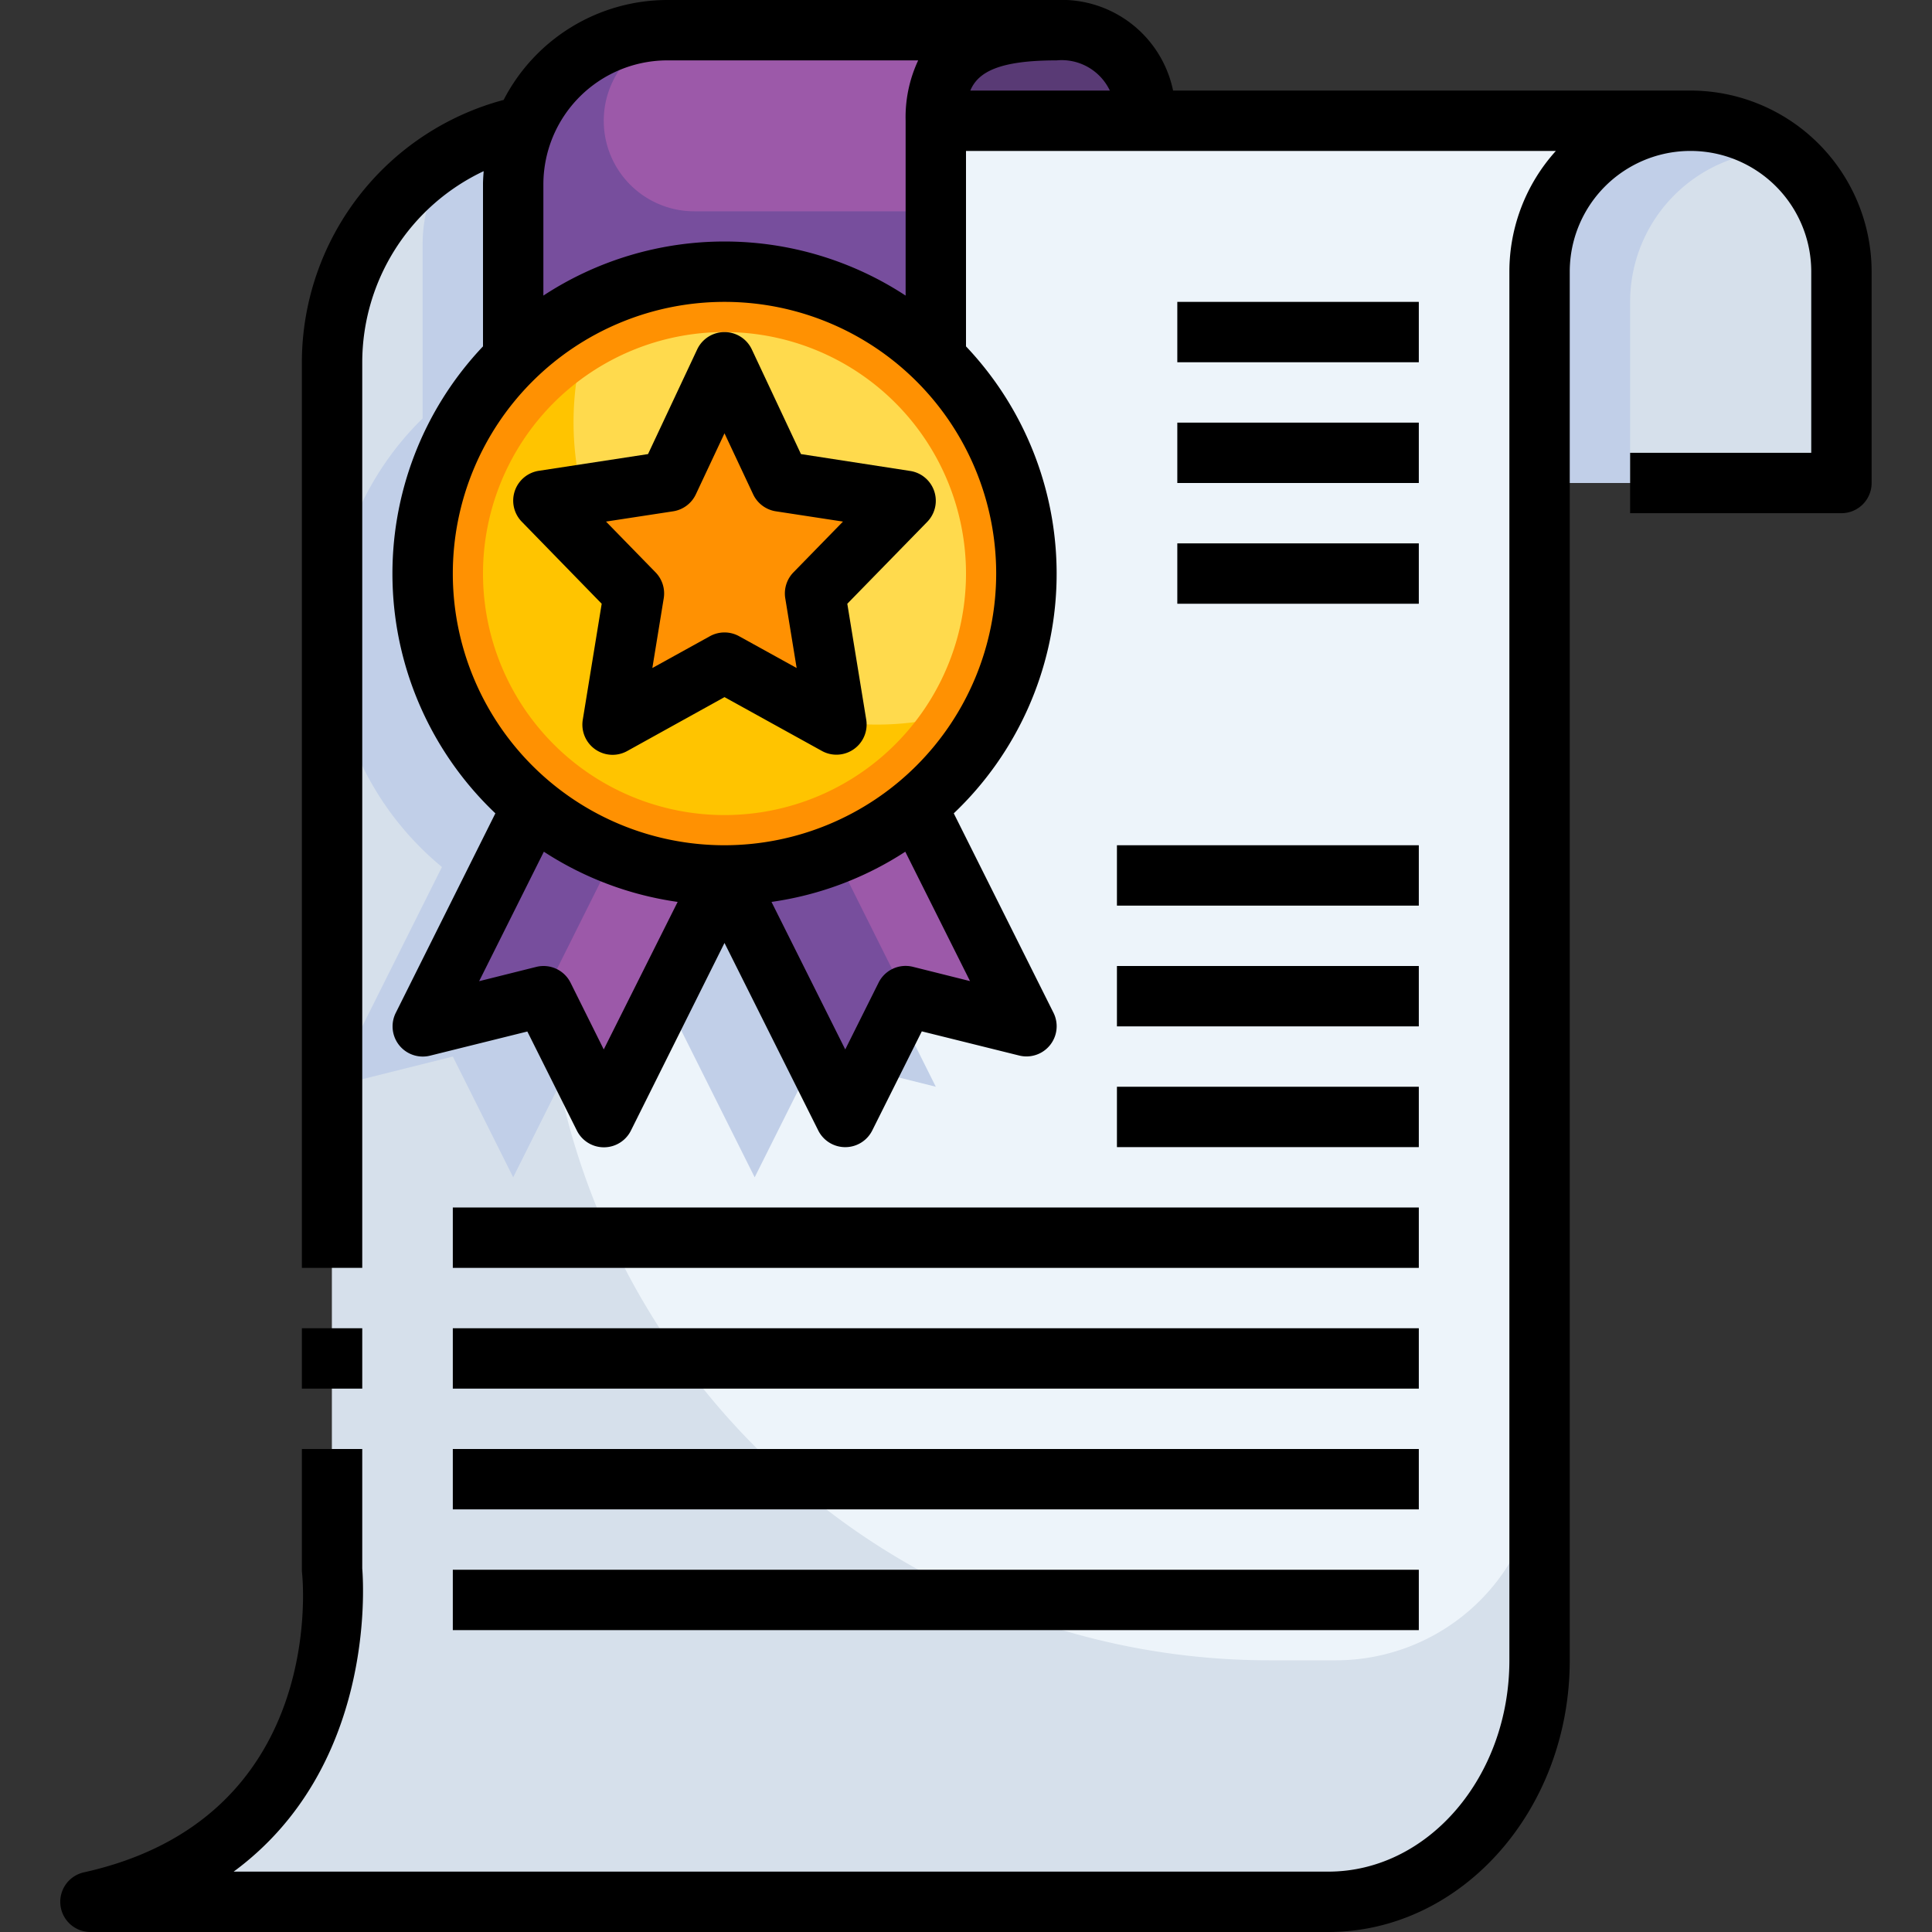
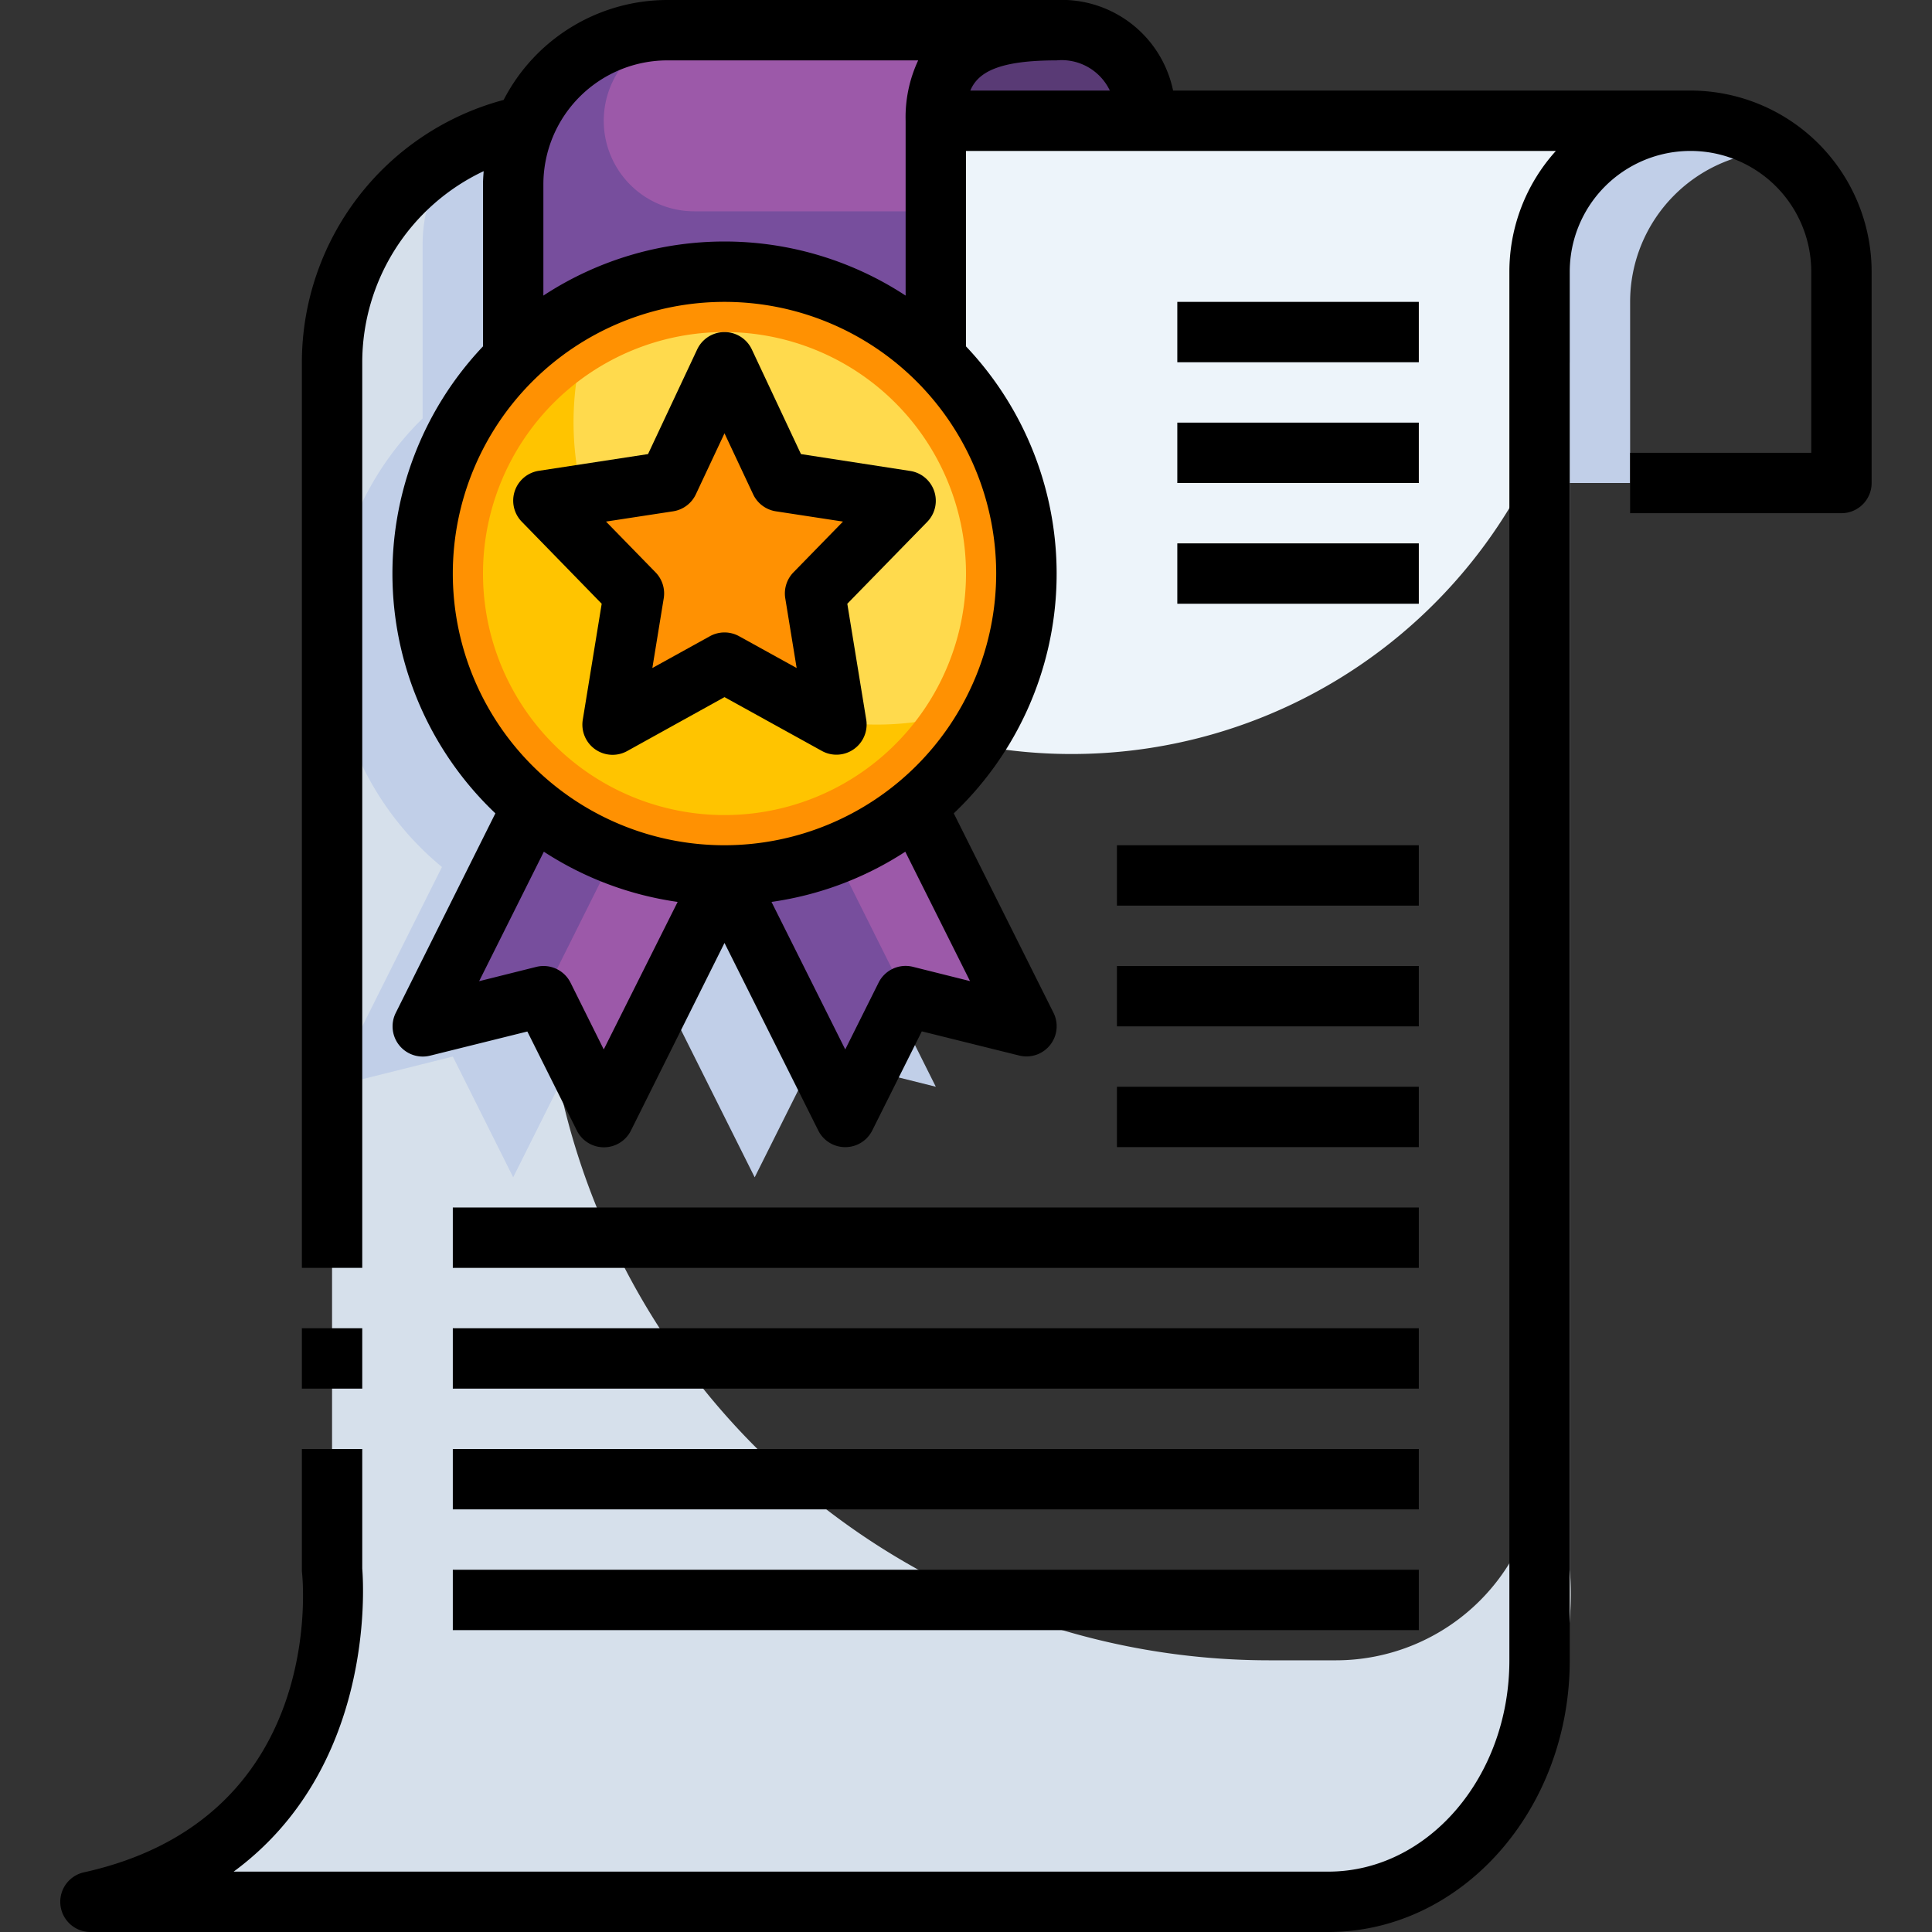
<svg xmlns="http://www.w3.org/2000/svg" viewBox="0 0 64 64">
  <rect x="0" y="0" width="64" height="64" fill="#333333" stroke="none" />
  <g id="_23-Success" data-name="23-Success">
-     <path d="M61,9v7H51V9A5,5,0,1,1,61,9Z" style="fill:#d6e0eb" />
    <path d="M58.98,5A4.983,4.983,0,0,0,51,9v7h3V10A5,5,0,0,1,58.98,5Z" style="fill:#c1cfe8" />
-     <path d="M19,4H56a5,5,0,0,0-5,5V55c0,4.42-3.13,8-7,8H3c9-2,8-11,8-11V12A8,8,0,0,1,19,4Z" style="fill:#edf4fa" />
+     <path d="M19,4H56a5,5,0,0,0-5,5V55c0,4.42-3.13,8-7,8c9-2,8-11,8-11V12A8,8,0,0,1,19,4Z" style="fill:#edf4fa" />
    <path d="M44.254,55H42.063A24.056,24.056,0,0,1,18,30.947V8a4,4,0,0,1,4-4H19a8,8,0,0,0-8,8V52s1,9-8,11H44c3.87,0,7-3.58,7-8V48.254A6.748,6.748,0,0,1,44.254,55Z" style="fill:#d6e0eb" />
    <path d="M31,4c0-2.02,1-3,4-3a2.938,2.938,0,0,1,3,3Z" style="fill:#593a75" />
    <path d="M24,29l-4,8-2-4-4,1,3.64-7.28A9.986,9.986,0,0,0,24,29Z" style="fill:#9c59a9" />
    <path d="M30.36,26.72,34,34l-4-1-2,4-4-8A9.986,9.986,0,0,0,30.36,26.72Z" style="fill:#9c59a9" />
    <path d="M31,4v7.86a10,10,0,0,0-14,0V6.11A5.12,5.12,0,0,1,22.11,1H35C32,1,31,1.98,31,4Z" style="fill:#9c59a9" />
    <path d="M31,11.86A10,10,0,1,1,24,9,9.994,9.994,0,0,1,31,11.86Zm-4,7.8,3-3.08-4.15-.63L24,12l-1.85,3.95L18,16.58l3,3.08L20.29,24,24,21.95,27.71,24Z" style="fill:#ffda4d" />
    <path d="M27.7,23.906,27.71,24l-.22-.122a9.956,9.956,0,0,1-4.09-1.6L20.29,24l.667-4.08A10.209,10.209,0,0,1,20.352,19L18,16.58l1.294-.2a9.874,9.874,0,0,1,.6-6.5A10,10,0,1,0,30.36,26.72a10.1,10.1,0,0,0,2.742-3.6,9.753,9.753,0,0,1-5.407.789Z" style="fill:#ffc400" />
    <polygon points="30 16.58 27 19.66 27.71 24 24 21.95 20.29 24 21 19.66 18 16.58 22.15 15.95 24 12 25.85 15.95 30 16.58" style="fill:#ff9102" />
    <path d="M20,4a3,3,0,0,1,3-3h-.89A5.12,5.12,0,0,0,17,6.11v5.75a10,10,0,0,1,14,0V7H23A3,3,0,0,1,20,4Z" style="fill:#774e9d" />
    <path d="M31,11.86A10,10,0,1,0,34,19,9.947,9.947,0,0,0,31,11.86ZM24,27a8,8,0,1,1,8-8A8,8,0,0,1,24,27Z" style="fill:#ff9102" />
    <path d="M17.64,26.72,14,34l4-1,2.348-4.7A10.051,10.051,0,0,1,17.64,26.72Z" style="fill:#774e9d" />
    <path d="M24,29l4,8,2-4-2.348-4.7A9.966,9.966,0,0,1,24,29Z" style="fill:#774e9d" />
    <path d="M17,39l2-4-1-2-4,1,3.64-7.28A10,10,0,0,1,17,11.86V6.11a5.076,5.076,0,0,1,.389-1.948,7.963,7.963,0,0,0-2.365.9A5.009,5.009,0,0,0,14,8.11v5.75a10,10,0,0,0,.64,14.86L11,36l4-1Z" style="fill:#c1cfe8" />
    <polygon points="31 36 29.75 33.5 28.778 35.444 31 36" style="fill:#c1cfe8" />
    <polygon points="22 33 25 39 27 35 24 29 22 33" style="fill:#c1cfe8" />
    <rect x="10" y="44" width="2" height="2" />
    <path d="M56,3H38.86A3.769,3.769,0,0,0,35,0H22.106a6.109,6.109,0,0,0-5.422,3.31A9.008,9.008,0,0,0,10,12V42h2V12a7.009,7.009,0,0,1,4.022-6.33c-.01.145-.022.289-.022.436v5.368a10.948,10.948,0,0,0,.41,15.469l-3.3,6.61a1,1,0,0,0,1.137,1.417l3.222-.8,1.641,3.282a1,1,0,0,0,1.79,0L24,31.236l3.105,6.211a1,1,0,0,0,1.79,0l1.641-3.282,3.222.8A1,1,0,0,0,34.9,33.553l-3.305-6.61A10.948,10.948,0,0,0,32,11.474V5H51.54A5.969,5.969,0,0,0,50,9V55c0,3.859-2.691,7-6,7H7.74c4.632-3.411,4.316-9.335,4.26-10.042V48H10v4a.977.977,0,0,0,.006.108c.035.331.77,8.14-7.223,9.915A1,1,0,0,0,3,64H44c4.411,0,8-4.037,8-9V9a4,4,0,0,1,8,0v6H54v2h7a1,1,0,0,0,1-1V9A6.006,6.006,0,0,0,56,3ZM36.765,3H32.143C32.4,2.385,33.1,2,35,2A1.769,1.769,0,0,1,36.765,3ZM22.106,2h8.31A4.437,4.437,0,0,0,30,4V9.792a10.941,10.941,0,0,0-12,0V6.106A4.111,4.111,0,0,1,22.106,2ZM20,34.764,18.9,32.553a1,1,0,0,0-1.137-.523l-1.891.473,2.144-4.289a10.923,10.923,0,0,0,4.432,1.663ZM32.133,32.5l-1.891-.473a1,1,0,0,0-1.137.523L28,34.764l-2.443-4.887a10.923,10.923,0,0,0,4.432-1.663ZM24,28a9,9,0,1,1,9-9A9.01,9.01,0,0,1,24,28Z" />
    <path d="M26.533,15.042l-1.628-3.467a1,1,0,0,0-1.81,0l-1.628,3.467-3.618.554a1,1,0,0,0-.565,1.686L19.932,20l-.627,3.844a1,1,0,0,0,1.47,1.036L24,23.093l3.225,1.782a.988.988,0,0,0,.483.125,1,1,0,0,0,.987-1.161L28.068,20l2.648-2.713a1,1,0,0,0-.565-1.686Zm-.249,3.918a1,1,0,0,0-.271.859l.377,2.31-1.907-1.054a1,1,0,0,0-.966,0L21.61,22.129l.377-2.31a1,1,0,0,0-.271-.859l-1.641-1.682,2.222-.34a1,1,0,0,0,.754-.563L24,14.354l.949,2.021a1,1,0,0,0,.754.563l2.222.34Z" />
    <rect x="39" y="10" width="8" height="2" />
    <rect x="39" y="14" width="8" height="2" />
    <rect x="39" y="18" width="8" height="2" />
    <rect x="37" y="28" width="10" height="2" />
    <rect x="37" y="32" width="10" height="2" />
    <rect x="37" y="36" width="10" height="2" />
    <rect x="15" y="40" width="32" height="2" />
    <rect x="15" y="44" width="32" height="2" />
    <rect x="15" y="48" width="32" height="2" />
    <rect x="15" y="52" width="32" height="2" />
  </g>
</svg>